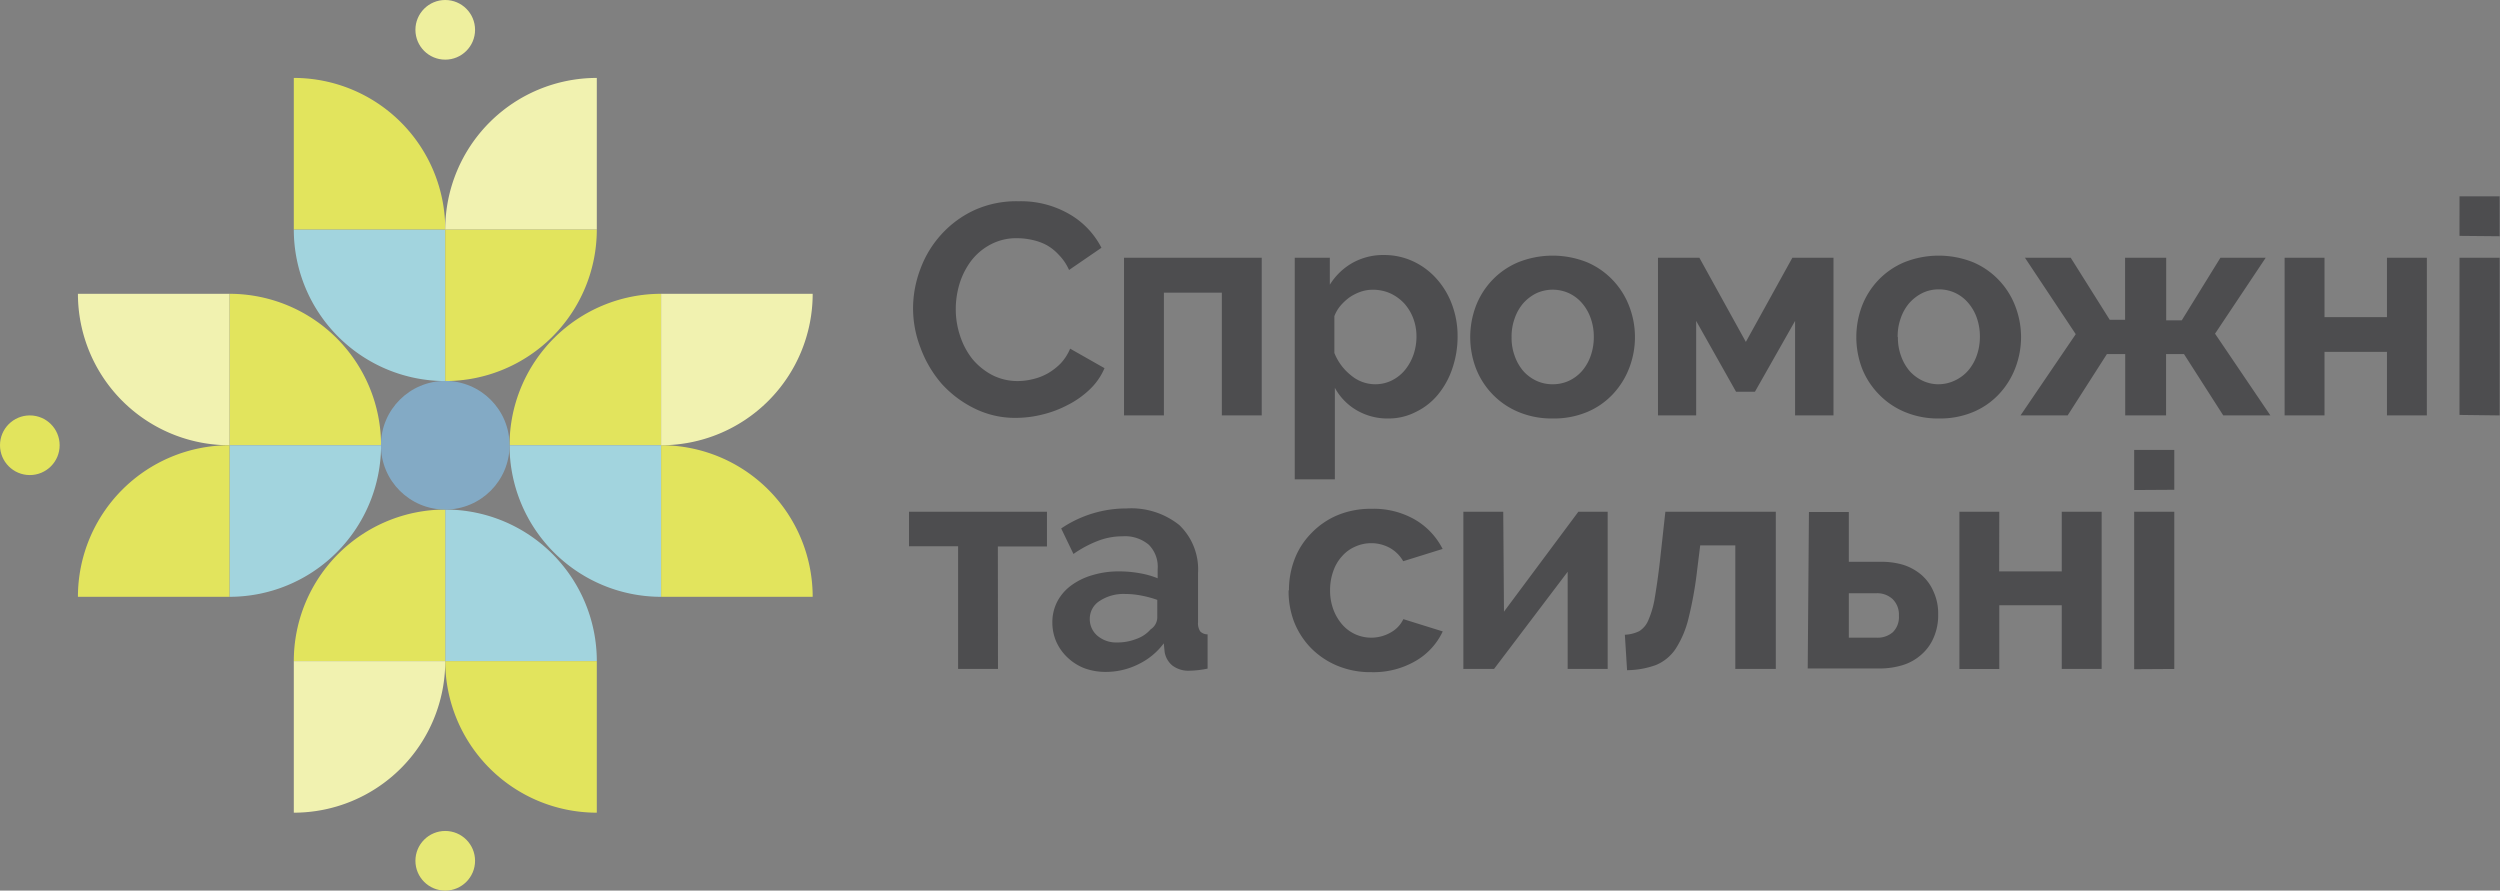
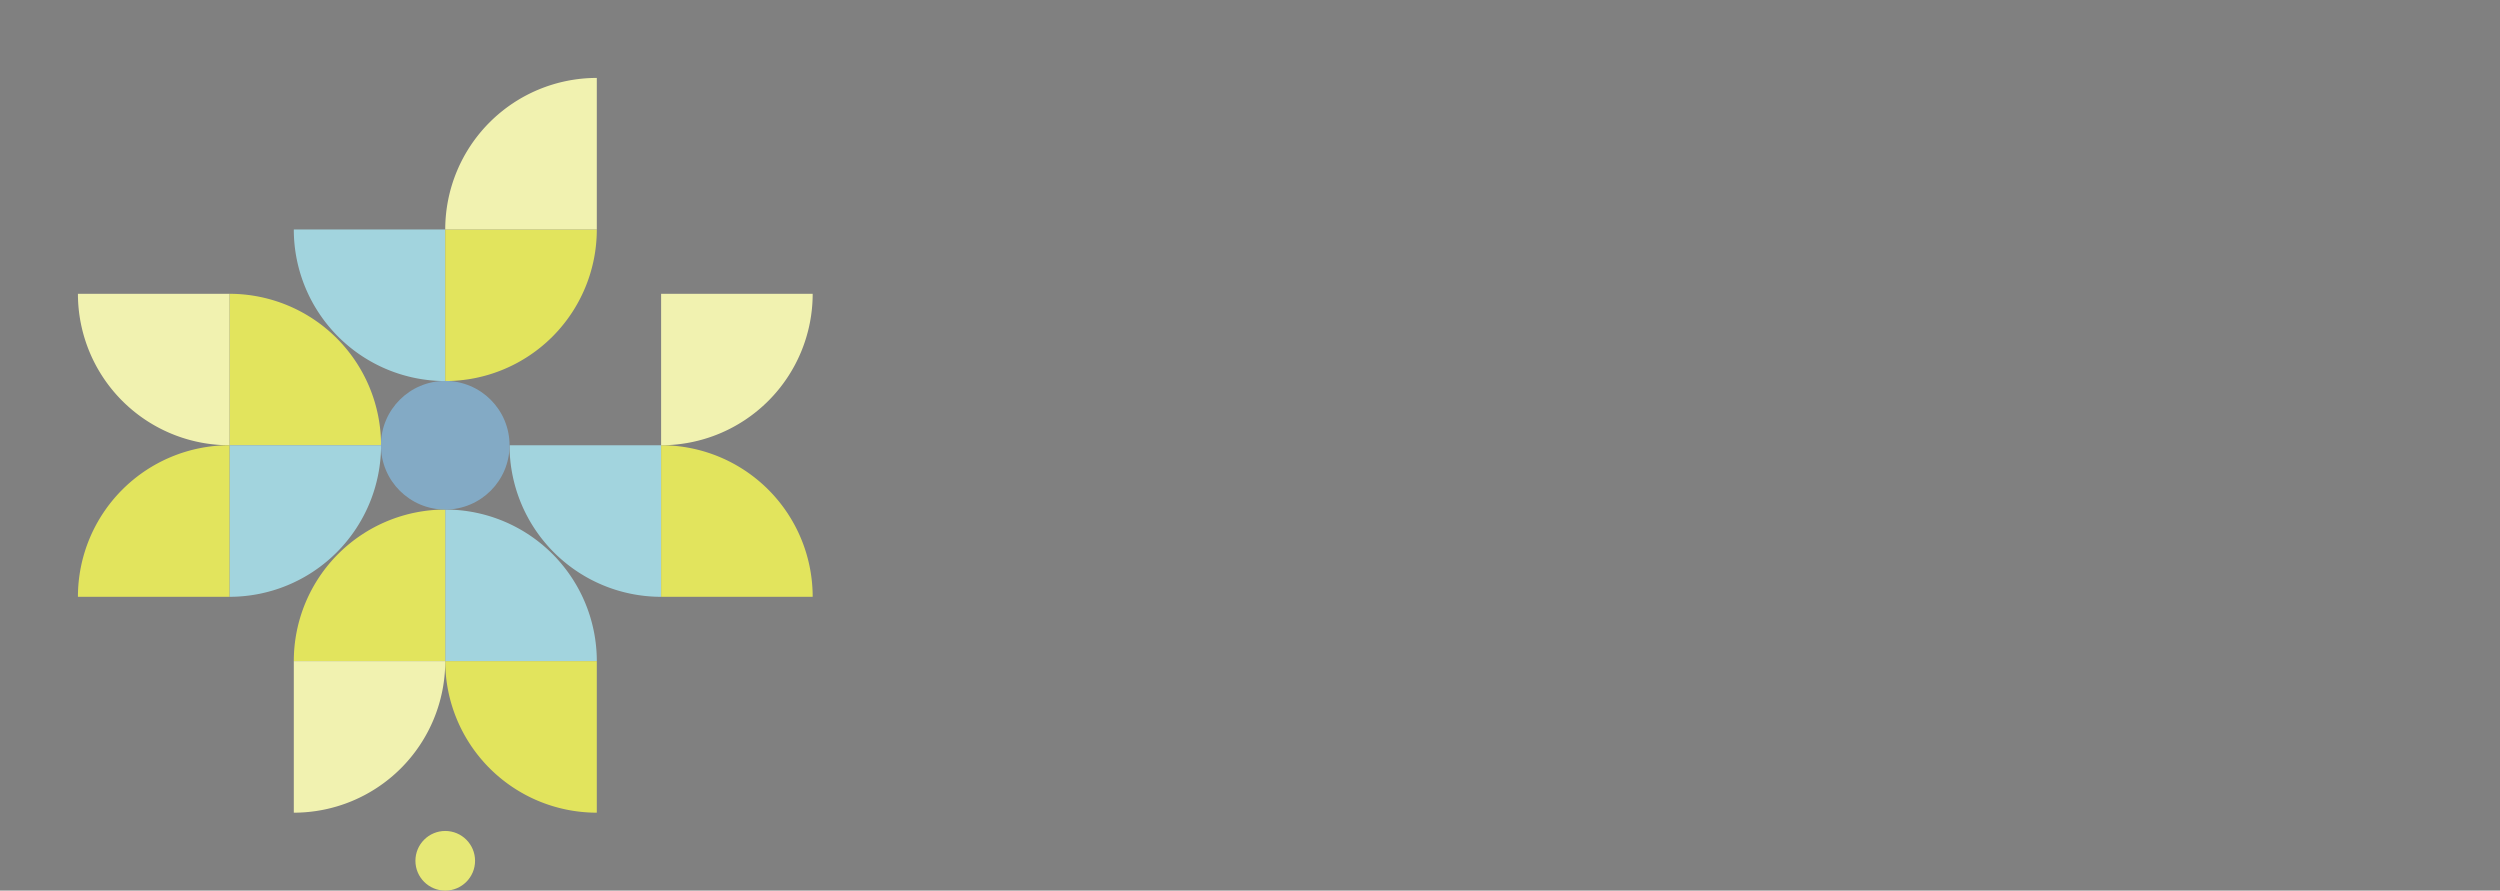
<svg xmlns="http://www.w3.org/2000/svg" viewBox="0 0 203.71 72.57">
  <rect x="0" y="0" width="203.71" height="72.57" fill="#808080" stroke="none" />
  <defs>
    <style>.cls-1{fill:#4d4d4f;}.cls-2{fill:#a2d4de;}.cls-3{fill:#e2e45d;}.cls-4{fill:#f1f2b0;}.cls-5{fill:#83aac5;}.cls-6{fill:#e6e876;}.cls-7{fill:#eeef9e;}</style>
  </defs>
  <title>Asset 4</title>
  <g id="Layer_2" data-name="Layer 2">
    <g id="Шар_1" data-name="Шар 1">
-       <path class="cls-1" d="M74.4,25.05A9.08,9.08,0,0,1,75,21.91a8.51,8.51,0,0,1,1.67-2.77,8.39,8.39,0,0,1,2.69-2A8.26,8.26,0,0,1,83,16.4a7.86,7.86,0,0,1,4.14,1.05,6.66,6.66,0,0,1,2.61,2.74L87.11,22a4.09,4.09,0,0,0-.83-1.23,4,4,0,0,0-1-.8,4.42,4.42,0,0,0-1.17-.42,5.6,5.6,0,0,0-1.2-.14,4.46,4.46,0,0,0-2.21.52,4.82,4.82,0,0,0-1.57,1.33,6.09,6.09,0,0,0-.94,1.85,7.17,7.17,0,0,0-.31,2.07,6.83,6.83,0,0,0,.36,2.21,6,6,0,0,0,1,1.87,5.33,5.33,0,0,0,1.61,1.3,4.51,4.51,0,0,0,2.07.49,5.28,5.28,0,0,0,1.22-.15,4.65,4.65,0,0,0,1.21-.46,4.92,4.92,0,0,0,1.07-.82,4.06,4.06,0,0,0,.78-1.21L90,30a5.21,5.21,0,0,1-1.19,1.72A7.46,7.46,0,0,1,87,33a8.85,8.85,0,0,1-2.07.78,9,9,0,0,1-2.15.27,7.43,7.43,0,0,1-3.4-.78,8.86,8.86,0,0,1-2.65-2A9.47,9.47,0,0,1,75,28.32,8.88,8.88,0,0,1,74.4,25.05Zm28.41,8.8H99.56v-10H94.84v10H91.59V21h11.22Zm10.36.25a5,5,0,0,1-2.64-.68,4.74,4.74,0,0,1-1.76-1.82v7.46H105.5V21h2.86v2.2a5.17,5.17,0,0,1,1.83-1.77,5.11,5.11,0,0,1,2.59-.65,5.55,5.55,0,0,1,2.4.53,5.88,5.88,0,0,1,1.89,1.42,6.47,6.47,0,0,1,1.25,2.1,7.28,7.28,0,0,1,.45,2.55,8,8,0,0,1-.42,2.62,6.64,6.64,0,0,1-1.16,2.13,5.27,5.27,0,0,1-1.77,1.41A4.84,4.84,0,0,1,113.17,34.1Zm-1.1-2.79a3,3,0,0,0,1.36-.32,3.24,3.24,0,0,0,1.06-.85,4.1,4.1,0,0,0,.69-1.25,4.53,4.53,0,0,0,.24-1.47,4.16,4.16,0,0,0-.27-1.5,3.9,3.9,0,0,0-.74-1.21,3.66,3.66,0,0,0-1.13-.81,3.44,3.44,0,0,0-1.4-.29,3,3,0,0,0-1,.16,3.79,3.79,0,0,0-.9.45,4.1,4.1,0,0,0-.75.69,2.93,2.93,0,0,0-.5.85v3a4.38,4.38,0,0,0,1.35,1.82A3.06,3.06,0,0,0,112.07,31.31Zm14.45,2.79a7,7,0,0,1-2.81-.54,6.27,6.27,0,0,1-2.12-1.46A6.35,6.35,0,0,1,120.26,30a7.19,7.19,0,0,1,0-5.06,6.35,6.35,0,0,1,1.33-2.11,6.27,6.27,0,0,1,2.12-1.46,7.56,7.56,0,0,1,5.61,0,6.29,6.29,0,0,1,2.1,1.46,6.35,6.35,0,0,1,1.33,2.11,7,7,0,0,1,0,5.06,6.49,6.49,0,0,1-1.32,2.11,6.09,6.09,0,0,1-2.1,1.46A7,7,0,0,1,126.52,34.1Zm-3.35-6.63a4.24,4.24,0,0,0,.26,1.55,3.85,3.85,0,0,0,.7,1.22,3.31,3.31,0,0,0,1.07.79,3.07,3.07,0,0,0,1.32.28,3.1,3.1,0,0,0,1.32-.28,3.27,3.27,0,0,0,1.06-.79,3.82,3.82,0,0,0,.71-1.23,4.56,4.56,0,0,0,.26-1.56,4.48,4.48,0,0,0-.26-1.54,3.77,3.77,0,0,0-.71-1.22,3.16,3.16,0,0,0-1.06-.8,3.2,3.2,0,0,0-2.64,0,3.52,3.52,0,0,0-1.07.81,3.75,3.75,0,0,0-.7,1.22A4.33,4.33,0,0,0,123.17,27.47Zm19.09.39L146.05,21h3.35V33.85h-3.13v-7.7L143,31.92h-1.54l-3.25-5.77v7.7H135.1V21h3.37ZM158,34.1a7,7,0,0,1-2.81-.54,6.27,6.27,0,0,1-2.12-1.46A6.35,6.35,0,0,1,151.72,30a7.19,7.19,0,0,1,0-5.06,6.35,6.35,0,0,1,1.33-2.11,6.27,6.27,0,0,1,2.12-1.46,7.56,7.56,0,0,1,5.61,0,6.29,6.29,0,0,1,2.1,1.46,6.35,6.35,0,0,1,1.33,2.11,7,7,0,0,1,0,5.06,6.49,6.49,0,0,1-1.32,2.11,6.09,6.09,0,0,1-2.1,1.46A7,7,0,0,1,158,34.1Zm-3.35-6.63a4.24,4.24,0,0,0,.26,1.55,3.85,3.85,0,0,0,.7,1.22,3.31,3.31,0,0,0,1.07.79,3,3,0,0,0,1.32.28A3.1,3.1,0,0,0,159.3,31a3.27,3.27,0,0,0,1.06-.79,3.82,3.82,0,0,0,.71-1.23,4.56,4.56,0,0,0,.26-1.56,4.48,4.48,0,0,0-.26-1.54,3.77,3.77,0,0,0-.71-1.22,3.16,3.16,0,0,0-1.06-.8,3.1,3.1,0,0,0-1.32-.28,3,3,0,0,0-1.32.29,3.52,3.52,0,0,0-1.07.81,3.75,3.75,0,0,0-.7,1.22A4.33,4.33,0,0,0,154.63,27.47ZM168.73,21l3.18,5.06h1.25V21h3.35V26.1h1.27L180.93,21h3.69l-4.13,6.19L185,33.85h-3.84l-3.2-5h-1.46v5h-3.33v-5h-1.49l-3.2,5h-3.84l4.5-6.62L165,21Zm20.68,4.84h5.09V21h3.25V33.85H194.5V28.67h-5.09v5.18h-3.25V21h3.25Zm11-6.62V16h3.27v3.25Zm0,14.59V21h3.27V33.85ZM81.32,54.51H78.07v-10h-4V41.7H85.31v2.83h-4Zm8.78.24a5,5,0,0,1-1.74-.3A4.18,4.18,0,0,1,87,53.59a4,4,0,0,1-.92-1.28,3.91,3.91,0,0,1-.33-1.62,3.64,3.64,0,0,1,.4-1.67,3.84,3.84,0,0,1,1.13-1.31A5.41,5.41,0,0,1,89,46.87a7.31,7.31,0,0,1,2.2-.31,9.37,9.37,0,0,1,1.68.15,6.91,6.91,0,0,1,1.45.41v-.73a2.54,2.54,0,0,0-.72-2,3,3,0,0,0-2.14-.69,5.53,5.53,0,0,0-2,.37,9.17,9.17,0,0,0-2,1.07l-1-2.08a9.47,9.47,0,0,1,5.33-1.63,6.27,6.27,0,0,1,4.29,1.35,5,5,0,0,1,1.53,3.93v4a1.2,1.2,0,0,0,.18.74.84.84,0,0,0,.6.24v2.79a7.7,7.7,0,0,1-1.44.17,2.16,2.16,0,0,1-1.43-.42,1.81,1.81,0,0,1-.63-1.1l-.07-.71a5.61,5.61,0,0,1-2.08,1.71A5.94,5.94,0,0,1,90.1,54.75Zm.93-2.4a4.13,4.13,0,0,0,1.57-.29,2.7,2.7,0,0,0,1.16-.78,1.18,1.18,0,0,0,.54-.93V48.88A8.66,8.66,0,0,0,93,48.53a6.86,6.86,0,0,0-1.32-.13,3.53,3.53,0,0,0-2.08.57,1.71,1.71,0,0,0-.8,1.45,1.77,1.77,0,0,0,.63,1.39A2.34,2.34,0,0,0,91,52.35Zm14-4.25a7,7,0,0,1,.46-2.54,6.11,6.11,0,0,1,1.35-2.1A6.37,6.37,0,0,1,108.94,42a7,7,0,0,1,2.81-.54,6.72,6.72,0,0,1,3.58.9,5.8,5.8,0,0,1,2.22,2.37l-3.21,1a2.88,2.88,0,0,0-1.1-1.09,3.17,3.17,0,0,0-2.83-.09,3,3,0,0,0-1.06.78,3.46,3.46,0,0,0-.71,1.21,4.56,4.56,0,0,0-.26,1.56,4.42,4.42,0,0,0,.27,1.57,4,4,0,0,0,.72,1.22,3.13,3.13,0,0,0,1.06.79,3.18,3.18,0,0,0,2.92-.16,2.42,2.42,0,0,0,1-1.07l3.21,1a5.43,5.43,0,0,1-2.18,2.39,6.82,6.82,0,0,1-3.64.93,7,7,0,0,1-2.81-.54,6.54,6.54,0,0,1-2.13-1.45,6.41,6.41,0,0,1-1.36-2.13A7,7,0,0,1,105,48.1Zm17.52,1.74,6.06-8.14H131V54.51h-3.26V46.59l-6,7.92h-2.5V41.7h3.25Zm9.85,1.88a2.91,2.91,0,0,0,1.17-.29,1.89,1.89,0,0,0,.75-.91,7.49,7.49,0,0,0,.52-1.82c.13-.77.28-1.79.42-3l.44-4h9V54.51H141.4V44.44h-2.86l-.24,1.93a30.68,30.68,0,0,1-.71,4,8.09,8.09,0,0,1-1.06,2.51,3.59,3.59,0,0,1-1.6,1.31,7.11,7.11,0,0,1-2.35.42Zm15-10h3.25v4.06h2.49A6.23,6.23,0,0,1,155,46a4.28,4.28,0,0,1,1.55.83,3.75,3.75,0,0,1,1,1.37,4.28,4.28,0,0,1,.38,1.87,4.52,4.52,0,0,1-.37,1.89,3.78,3.78,0,0,1-1,1.38,4.1,4.1,0,0,1-1.5.85,6.36,6.36,0,0,1-1.9.28h-5.86Zm5.5,10.24a1.89,1.89,0,0,0,1.34-.45,1.72,1.72,0,0,0,.49-1.34,1.76,1.76,0,0,0-.51-1.35,1.83,1.83,0,0,0-1.3-.48h-2.27v3.62Zm10-5.4H168V41.7h3.25V54.51H168V49.32h-5.09v5.19h-3.25V41.7h3.25Zm11-6.63V36.66h3.27v3.25Zm0,14.6V41.7h3.27V54.51Z" />
      <path class="cls-2" d="M23.94,18.7H36.28V31.05A12.35,12.35,0,0,1,23.94,18.7Z" />
      <path class="cls-3" d="M48.63,18.7H36.28V31.05A12.35,12.35,0,0,0,48.63,18.7Z" />
      <path class="cls-3" d="M31.05,36.28H18.7V23.94A12.35,12.35,0,0,1,31.05,36.28Z" />
      <path class="cls-4" d="M6.35,23.94H18.7V36.28A12.34,12.34,0,0,1,6.35,23.94Z" />
-       <path class="cls-3" d="M41.52,36.28H53.87V23.94A12.35,12.35,0,0,0,41.52,36.28Z" />
      <path class="cls-2" d="M18.7,48.63V36.28H31.05A12.35,12.35,0,0,1,18.7,48.63Z" />
      <path class="cls-3" d="M18.7,36.28V48.63H6.35A12.35,12.35,0,0,1,18.7,36.28Z" />
      <path class="cls-2" d="M53.87,48.63V36.28H41.52A12.35,12.35,0,0,0,53.87,48.63Z" />
      <path class="cls-3" d="M53.87,36.28V48.63H66.22A12.35,12.35,0,0,0,53.87,36.28Z" />
      <path class="cls-4" d="M66.22,23.94H53.87V36.28A12.34,12.34,0,0,0,66.22,23.94Z" />
-       <path class="cls-3" d="M36.28,18.7H23.94V6.35A12.34,12.34,0,0,1,36.28,18.7Z" />
      <path class="cls-4" d="M36.28,18.7H48.63V6.35A12.35,12.35,0,0,0,36.28,18.7Z" />
      <path class="cls-2" d="M48.63,53.87H36.28V41.52A12.35,12.35,0,0,1,48.63,53.87Z" />
      <path class="cls-3" d="M23.94,53.87H36.28V41.52A12.35,12.35,0,0,0,23.94,53.87Z" />
      <path class="cls-3" d="M36.28,53.87H48.63V66.22A12.35,12.35,0,0,1,36.28,53.87Z" />
      <path class="cls-4" d="M36.28,53.87H23.94V66.22A12.34,12.34,0,0,0,36.28,53.87Z" />
      <circle class="cls-5" cx="36.28" cy="36.28" r="5.24" />
      <circle class="cls-6" cx="36.28" cy="70.14" r="2.43" />
-       <circle class="cls-7" cx="36.28" cy="2.43" r="2.43" />
-       <circle class="cls-3" cx="2.43" cy="36.28" r="2.43" />
    </g>
  </g>
</svg>